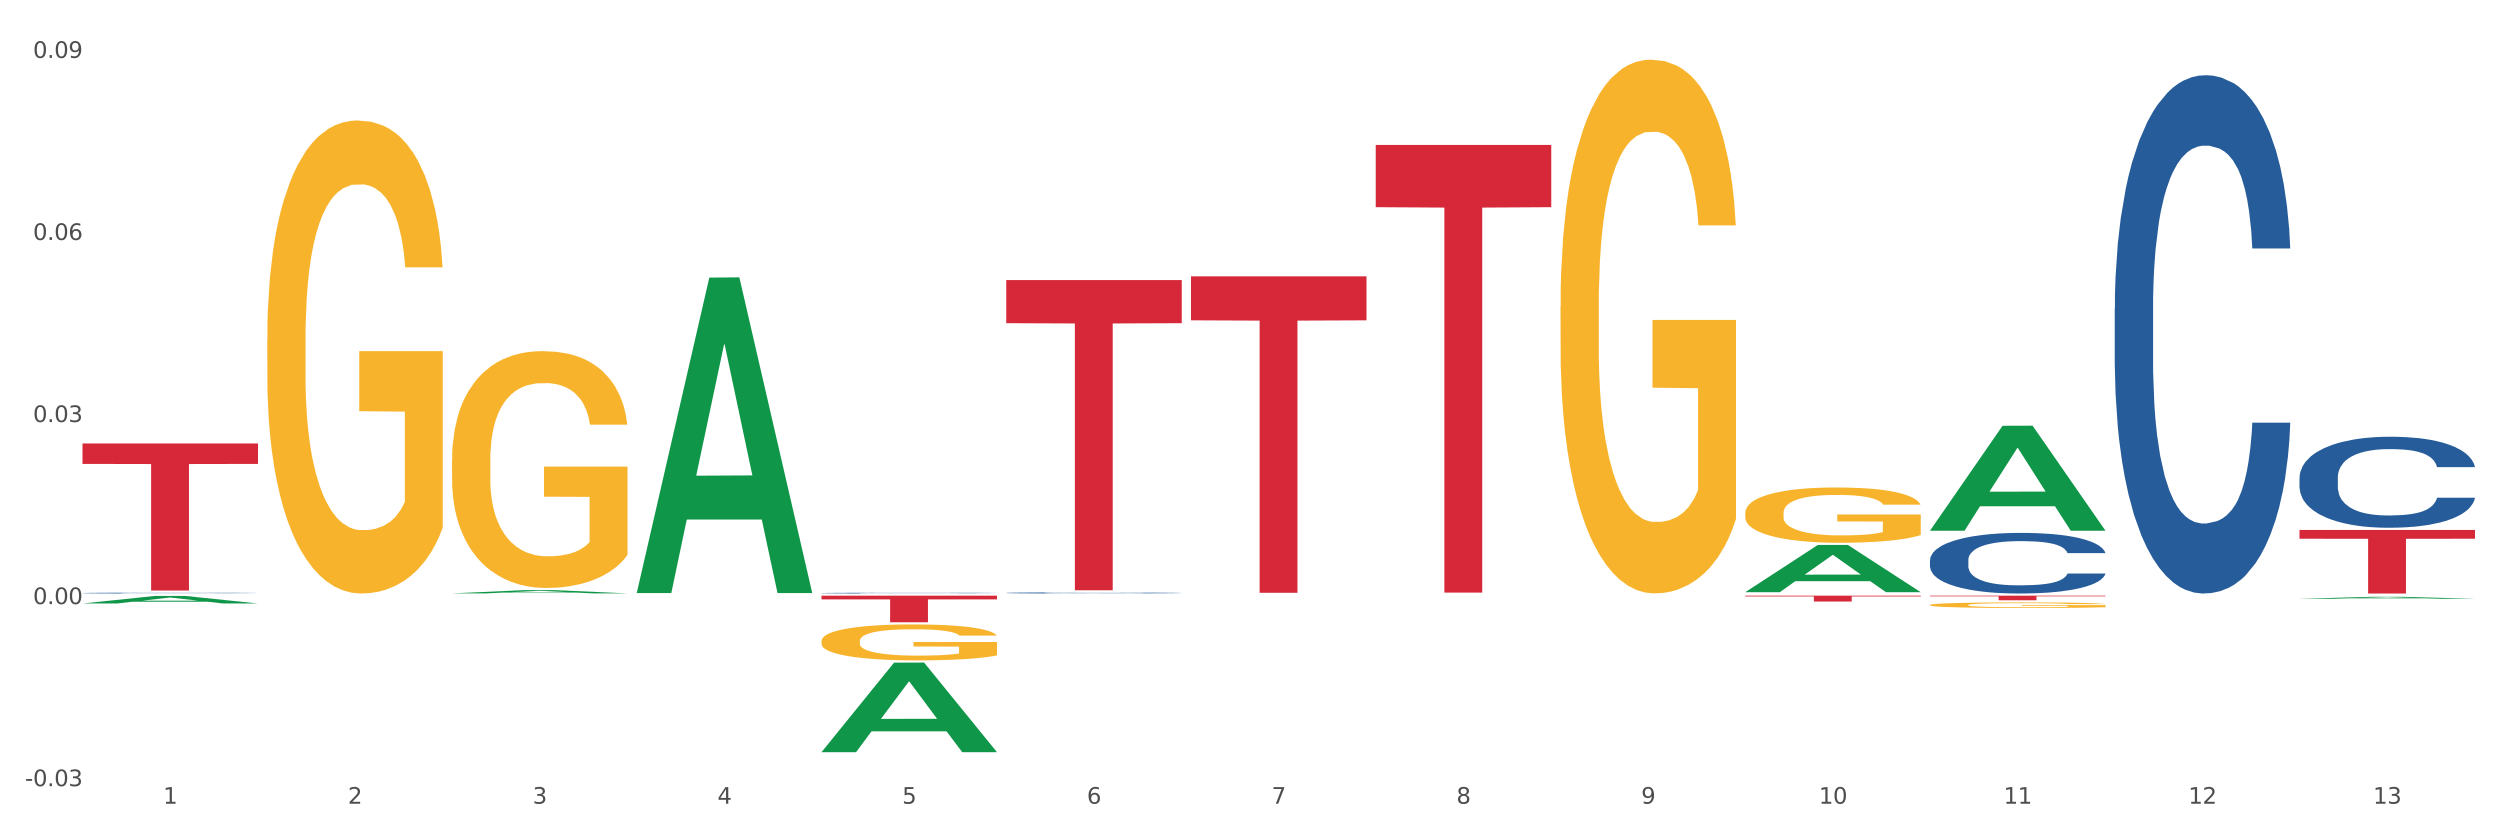
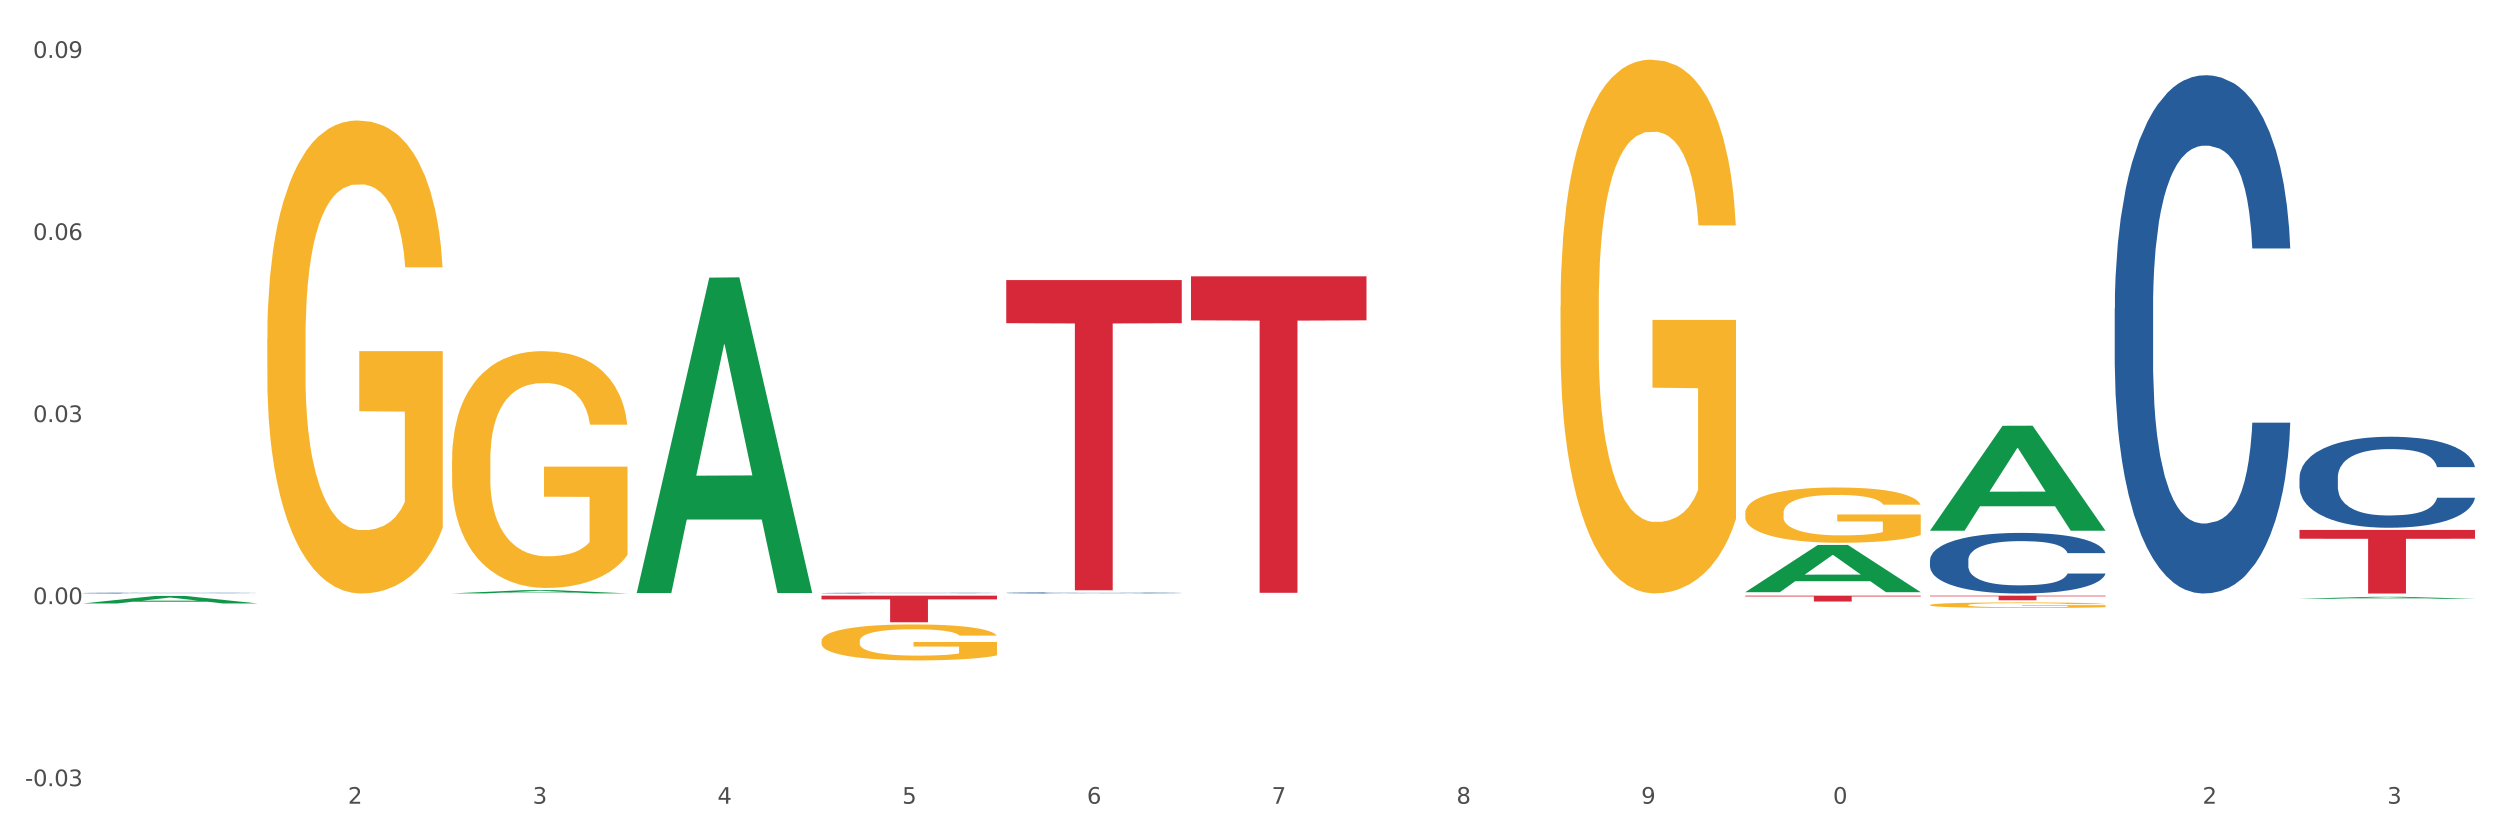
<svg xmlns="http://www.w3.org/2000/svg" xmlns:xlink="http://www.w3.org/1999/xlink" width="1080pt" height="360pt" viewBox="0 0 1080 360" version="1.1">
  <rect x="0" y="0" width="1080" height="360" fill="#333333" stroke="none" />
  <defs>
    <style type="text/css">*{stroke-linejoin: round; stroke-linecap: butt}</style>
  </defs>
  <g id="figure_1">
    <g id="patch_1">
      <path d="M 0 360  L 1080 360  L 1080 0  L 0 0  z " style="fill: #ffffff; stroke: #ffffff; stroke-linejoin: miter" />
    </g>
    <g id="axes_1">
      <g id="matplotlib.axis_1">
        <g id="xtick_1">
          <g id="text_1">
            <g style="fill: #4d4d4d" transform="translate(70.495 347.204) scale(0.096 -0.096)">
              <defs>
-                 <path id="DejaVuSans-31" d="M 794 531  L 1825 531  L 1825 4091  L 703 3866  L 703 4441  L 1819 4666  L 2450 4666  L 2450 531  L 3481 531  L 3481 0  L 794 0  L 794 531  z " transform="scale(0.016)" />
-               </defs>
+                 </defs>
              <use xlink:href="#DejaVuSans-31" />
            </g>
          </g>
        </g>
        <g id="xtick_2">
          <g id="text_2">
            <g style="fill: #4d4d4d" transform="translate(150.307 347.204) scale(0.096 -0.096)">
              <defs>
                <path id="DejaVuSans-32" d="M 1228 531  L 3431 531  L 3431 0  L 469 0  L 469 531  Q 828 903 1448 1529  Q 2069 2156 2228 2338  Q 2531 2678 2651 2914  Q 2772 3150 2772 3378  Q 2772 3750 2511 3984  Q 2250 4219 1831 4219  Q 1534 4219 1204 4116  Q 875 4013 500 3803  L 500 4441  Q 881 4594 1212 4672  Q 1544 4750 1819 4750  Q 2544 4750 2975 4387  Q 3406 4025 3406 3419  Q 3406 3131 3298 2873  Q 3191 2616 2906 2266  Q 2828 2175 2409 1742  Q 1991 1309 1228 531  z " transform="scale(0.016)" />
              </defs>
              <use xlink:href="#DejaVuSans-32" />
            </g>
          </g>
        </g>
        <g id="xtick_3">
          <g id="text_3">
            <g style="fill: #4d4d4d" transform="translate(230.118 347.204) scale(0.096 -0.096)">
              <defs>
-                 <path id="DejaVuSans-33" d="M 2597 2516  Q 3050 2419 3304 2112  Q 3559 1806 3559 1356  Q 3559 666 3084 287  Q 2609 -91 1734 -91  Q 1441 -91 1130 -33  Q 819 25 488 141  L 488 750  Q 750 597 1062 519  Q 1375 441 1716 441  Q 2309 441 2620 675  Q 2931 909 2931 1356  Q 2931 1769 2642 2001  Q 2353 2234 1838 2234  L 1294 2234  L 1294 2753  L 1863 2753  Q 2328 2753 2575 2939  Q 2822 3125 2822 3475  Q 2822 3834 2567 4026  Q 2313 4219 1838 4219  Q 1578 4219 1281 4162  Q 984 4106 628 3988  L 628 4550  Q 988 4650 1302 4700  Q 1616 4750 1894 4750  Q 2613 4750 3031 4423  Q 3450 4097 3450 3541  Q 3450 3153 3228 2886  Q 3006 2619 2597 2516  z " transform="scale(0.016)" />
+                 <path id="DejaVuSans-33" d="M 2597 2516  Q 3050 2419 3304 2112  Q 3559 1806 3559 1356  Q 3559 666 3084 287  Q 2609 -91 1734 -91  Q 1441 -91 1130 -33  Q 819 25 488 141  L 488 750  Q 750 597 1062 519  Q 1375 441 1716 441  Q 2309 441 2620 675  Q 2931 909 2931 1356  Q 2931 1769 2642 2001  Q 2353 2234 1838 2234  L 1294 2234  L 1294 2753  L 1863 2753  Q 2328 2753 2575 2939  Q 2822 3125 2822 3475  Q 2822 3834 2567 4026  Q 2313 4219 1838 4219  Q 1578 4219 1281 4162  Q 984 4106 628 3988  L 628 4550  Q 988 4650 1302 4700  Q 1616 4750 1894 4750  Q 2613 4750 3031 4423  Q 3450 4097 3450 3541  Q 3006 2619 2597 2516  z " transform="scale(0.016)" />
              </defs>
              <use xlink:href="#DejaVuSans-33" />
            </g>
          </g>
        </g>
        <g id="xtick_4">
          <g id="text_4">
            <g style="fill: #4d4d4d" transform="translate(309.93 347.204) scale(0.096 -0.096)">
              <defs>
                <path id="DejaVuSans-34" d="M 2419 4116  L 825 1625  L 2419 1625  L 2419 4116  z M 2253 4666  L 3047 4666  L 3047 1625  L 3713 1625  L 3713 1100  L 3047 1100  L 3047 0  L 2419 0  L 2419 1100  L 313 1100  L 313 1709  L 2253 4666  z " transform="scale(0.016)" />
              </defs>
              <use xlink:href="#DejaVuSans-34" />
            </g>
          </g>
        </g>
        <g id="xtick_5">
          <g id="text_5">
            <g style="fill: #4d4d4d" transform="translate(389.742 347.204) scale(0.096 -0.096)">
              <defs>
                <path id="DejaVuSans-35" d="M 691 4666  L 3169 4666  L 3169 4134  L 1269 4134  L 1269 2991  Q 1406 3038 1543 3061  Q 1681 3084 1819 3084  Q 2600 3084 3056 2656  Q 3513 2228 3513 1497  Q 3513 744 3044 326  Q 2575 -91 1722 -91  Q 1428 -91 1123 -41  Q 819 9 494 109  L 494 744  Q 775 591 1075 516  Q 1375 441 1709 441  Q 2250 441 2565 725  Q 2881 1009 2881 1497  Q 2881 1984 2565 2268  Q 2250 2553 1709 2553  Q 1456 2553 1204 2497  Q 953 2441 691 2322  L 691 4666  z " transform="scale(0.016)" />
              </defs>
              <use xlink:href="#DejaVuSans-35" />
            </g>
          </g>
        </g>
        <g id="xtick_6">
          <g id="text_6">
            <g style="fill: #4d4d4d" transform="translate(469.554 347.204) scale(0.096 -0.096)">
              <defs>
                <path id="DejaVuSans-36" d="M 2113 2584  Q 1688 2584 1439 2293  Q 1191 2003 1191 1497  Q 1191 994 1439 701  Q 1688 409 2113 409  Q 2538 409 2786 701  Q 3034 994 3034 1497  Q 3034 2003 2786 2293  Q 2538 2584 2113 2584  z M 3366 4563  L 3366 3988  Q 3128 4100 2886 4159  Q 2644 4219 2406 4219  Q 1781 4219 1451 3797  Q 1122 3375 1075 2522  Q 1259 2794 1537 2939  Q 1816 3084 2150 3084  Q 2853 3084 3261 2657  Q 3669 2231 3669 1497  Q 3669 778 3244 343  Q 2819 -91 2113 -91  Q 1303 -91 875 529  Q 447 1150 447 2328  Q 447 3434 972 4092  Q 1497 4750 2381 4750  Q 2619 4750 2861 4703  Q 3103 4656 3366 4563  z " transform="scale(0.016)" />
              </defs>
              <use xlink:href="#DejaVuSans-36" />
            </g>
          </g>
        </g>
        <g id="xtick_7">
          <g id="text_7">
            <g style="fill: #4d4d4d" transform="translate(549.365 347.204) scale(0.096 -0.096)">
              <defs>
                <path id="DejaVuSans-37" d="M 525 4666  L 3525 4666  L 3525 4397  L 1831 0  L 1172 0  L 2766 4134  L 525 4134  L 525 4666  z " transform="scale(0.016)" />
              </defs>
              <use xlink:href="#DejaVuSans-37" />
            </g>
          </g>
        </g>
        <g id="xtick_8">
          <g id="text_8">
            <g style="fill: #4d4d4d" transform="translate(629.177 347.204) scale(0.096 -0.096)">
              <defs>
                <path id="DejaVuSans-38" d="M 2034 2216  Q 1584 2216 1326 1975  Q 1069 1734 1069 1313  Q 1069 891 1326 650  Q 1584 409 2034 409  Q 2484 409 2743 651  Q 3003 894 3003 1313  Q 3003 1734 2745 1975  Q 2488 2216 2034 2216  z M 1403 2484  Q 997 2584 770 2862  Q 544 3141 544 3541  Q 544 4100 942 4425  Q 1341 4750 2034 4750  Q 2731 4750 3128 4425  Q 3525 4100 3525 3541  Q 3525 3141 3298 2862  Q 3072 2584 2669 2484  Q 3125 2378 3379 2068  Q 3634 1759 3634 1313  Q 3634 634 3220 271  Q 2806 -91 2034 -91  Q 1263 -91 848 271  Q 434 634 434 1313  Q 434 1759 690 2068  Q 947 2378 1403 2484  z M 1172 3481  Q 1172 3119 1398 2916  Q 1625 2713 2034 2713  Q 2441 2713 2670 2916  Q 2900 3119 2900 3481  Q 2900 3844 2670 4047  Q 2441 4250 2034 4250  Q 1625 4250 1398 4047  Q 1172 3844 1172 3481  z " transform="scale(0.016)" />
              </defs>
              <use xlink:href="#DejaVuSans-38" />
            </g>
          </g>
        </g>
        <g id="xtick_9">
          <g id="text_9">
            <g style="fill: #4d4d4d" transform="translate(708.989 347.204) scale(0.096 -0.096)">
              <defs>
                <path id="DejaVuSans-39" d="M 703 97  L 703 672  Q 941 559 1184 500  Q 1428 441 1663 441  Q 2288 441 2617 861  Q 2947 1281 2994 2138  Q 2813 1869 2534 1725  Q 2256 1581 1919 1581  Q 1219 1581 811 2004  Q 403 2428 403 3163  Q 403 3881 828 4315  Q 1253 4750 1959 4750  Q 2769 4750 3195 4129  Q 3622 3509 3622 2328  Q 3622 1225 3098 567  Q 2575 -91 1691 -91  Q 1453 -91 1209 -44  Q 966 3 703 97  z M 1959 2075  Q 2384 2075 2632 2365  Q 2881 2656 2881 3163  Q 2881 3666 2632 3958  Q 2384 4250 1959 4250  Q 1534 4250 1286 3958  Q 1038 3666 1038 3163  Q 1038 2656 1286 2365  Q 1534 2075 1959 2075  z " transform="scale(0.016)" />
              </defs>
              <use xlink:href="#DejaVuSans-39" />
            </g>
          </g>
        </g>
        <g id="xtick_10">
          <g id="text_10">
            <g style="fill: #4d4d4d" transform="translate(785.746 347.204) scale(0.096 -0.096)">
              <defs>
                <path id="DejaVuSans-30" d="M 2034 4250  Q 1547 4250 1301 3770  Q 1056 3291 1056 2328  Q 1056 1369 1301 889  Q 1547 409 2034 409  Q 2525 409 2770 889  Q 3016 1369 3016 2328  Q 3016 3291 2770 3770  Q 2525 4250 2034 4250  z M 2034 4750  Q 2819 4750 3233 4129  Q 3647 3509 3647 2328  Q 3647 1150 3233 529  Q 2819 -91 2034 -91  Q 1250 -91 836 529  Q 422 1150 422 2328  Q 422 3509 836 4129  Q 1250 4750 2034 4750  z " transform="scale(0.016)" />
              </defs>
              <use xlink:href="#DejaVuSans-31" />
              <use xlink:href="#DejaVuSans-30" transform="translate(63.623 0)" />
            </g>
          </g>
        </g>
        <g id="xtick_11">
          <g id="text_11">
            <g style="fill: #4d4d4d" transform="translate(865.558 347.204) scale(0.096 -0.096)">
              <use xlink:href="#DejaVuSans-31" />
              <use xlink:href="#DejaVuSans-31" transform="translate(63.623 0)" />
            </g>
          </g>
        </g>
        <g id="xtick_12">
          <g id="text_12">
            <g style="fill: #4d4d4d" transform="translate(945.37 347.204) scale(0.096 -0.096)">
              <use xlink:href="#DejaVuSans-31" />
              <use xlink:href="#DejaVuSans-32" transform="translate(63.623 0)" />
            </g>
          </g>
        </g>
        <g id="xtick_13">
          <g id="text_13">
            <g style="fill: #4d4d4d" transform="translate(1025.181 347.204) scale(0.096 -0.096)">
              <use xlink:href="#DejaVuSans-31" />
              <use xlink:href="#DejaVuSans-33" transform="translate(63.623 0)" />
            </g>
          </g>
        </g>
        <g id="xtick_14" />
        <g id="xtick_15" />
        <g id="xtick_16" />
        <g id="xtick_17" />
        <g id="xtick_18" />
        <g id="xtick_19" />
        <g id="xtick_20" />
        <g id="xtick_21" />
        <g id="xtick_22" />
        <g id="xtick_23" />
        <g id="xtick_24" />
        <g id="xtick_25" />
      </g>
      <g id="matplotlib.axis_2">
        <g id="ytick_1">
          <g id="text_14">
            <g style="fill: #4d4d4d" transform="translate(10.8 339.627) scale(0.096 -0.096)">
              <defs>
                <path id="DejaVuSans-2d" d="M 313 2009  L 1997 2009  L 1997 1497  L 313 1497  L 313 2009  z " transform="scale(0.016)" />
                <path id="DejaVuSans-2e" d="M 684 794  L 1344 794  L 1344 0  L 684 0  L 684 794  z " transform="scale(0.016)" />
              </defs>
              <use xlink:href="#DejaVuSans-2d" />
              <use xlink:href="#DejaVuSans-30" transform="translate(36.084 0)" />
              <use xlink:href="#DejaVuSans-2e" transform="translate(99.707 0)" />
              <use xlink:href="#DejaVuSans-30" transform="translate(131.494 0)" />
              <use xlink:href="#DejaVuSans-33" transform="translate(195.117 0)" />
            </g>
          </g>
        </g>
        <g id="ytick_2">
          <g id="text_15">
            <g style="fill: #4d4d4d" transform="translate(14.264 260.974) scale(0.096 -0.096)">
              <use xlink:href="#DejaVuSans-30" />
              <use xlink:href="#DejaVuSans-2e" transform="translate(63.623 0)" />
              <use xlink:href="#DejaVuSans-30" transform="translate(95.41 0)" />
              <use xlink:href="#DejaVuSans-30" transform="translate(159.033 0)" />
            </g>
          </g>
        </g>
        <g id="ytick_3">
          <g id="text_16">
            <g style="fill: #4d4d4d" transform="translate(14.264 182.322) scale(0.096 -0.096)">
              <use xlink:href="#DejaVuSans-30" />
              <use xlink:href="#DejaVuSans-2e" transform="translate(63.623 0)" />
              <use xlink:href="#DejaVuSans-30" transform="translate(95.41 0)" />
              <use xlink:href="#DejaVuSans-33" transform="translate(159.033 0)" />
            </g>
          </g>
        </g>
        <g id="ytick_4">
          <g id="text_17">
            <g style="fill: #4d4d4d" transform="translate(14.264 103.67) scale(0.096 -0.096)">
              <use xlink:href="#DejaVuSans-30" />
              <use xlink:href="#DejaVuSans-2e" transform="translate(63.623 0)" />
              <use xlink:href="#DejaVuSans-30" transform="translate(95.41 0)" />
              <use xlink:href="#DejaVuSans-36" transform="translate(159.033 0)" />
            </g>
          </g>
        </g>
        <g id="ytick_5">
          <g id="text_18">
            <g style="fill: #4d4d4d" transform="translate(14.264 25.018) scale(0.096 -0.096)">
              <use xlink:href="#DejaVuSans-30" />
              <use xlink:href="#DejaVuSans-2e" transform="translate(63.623 0)" />
              <use xlink:href="#DejaVuSans-30" transform="translate(95.41 0)" />
              <use xlink:href="#DejaVuSans-39" transform="translate(159.033 0)" />
            </g>
          </g>
        </g>
        <g id="ytick_6" />
        <g id="ytick_7" />
        <g id="ytick_8" />
        <g id="ytick_9" />
      </g>
      <g id="PolyCollection_1">
        <path d="M 35.639 260.705  L 35.717 260.702  L 66.983 257.439  L 79.959 257.436  L 111.46 260.711  L 96.452 260.711  L 89.651 259.948  L 57.369 259.948  L 57.134 259.961  L 50.568 260.711  L 35.639 260.711  L 35.639 260.705  L 61.433 259.493  L 85.587 259.49  L 73.627 258.134  L 73.471 258.128  L 73.315 258.137  L 61.355 259.49  L 61.433 259.493  L 35.639 260.705  z " clip-path="url(#p8dfc200da7)" style="fill: #109648" />
        <path d="M 354.885 256.213  L 354.975 256.213  L 354.975 256.204  L 355.244 256.192  L 356.23 256.17  L 357.484 256.154  L 359.635 256.134  L 360.8 256.126  L 362.324 256.117  L 365.461 256.103  L 369.046 256.09  L 371.555 256.083  L 373.437 256.079  L 377.65 256.071  L 380.069 256.068  L 382.579 256.065  L 384.73 256.063  L 388.315 256.061  L 391.183 256.06  L 394.499 256.059  L 397.277 256.06  L 400.952 256.061  L 406.329 256.065  L 408.39 256.067  L 411.169 256.071  L 414.037 256.076  L 416.367 256.081  L 419.055 256.088  L 421.834 256.097  L 424.522 256.109  L 426.405 256.12  L 427.928 256.132  L 429.272 256.146  L 430.258 256.161  L 430.706 256.174  L 414.305 256.174  L 413.857 256.162  L 412.961 256.15  L 412.065 256.141  L 411.079 256.134  L 409.555 256.127  L 408.211 256.122  L 405.97 256.116  L 403.909 256.112  L 402.206 256.11  L 400.145 256.108  L 395.753 256.106  L 392.617 256.106  L 390.645 256.107  L 388.225 256.108  L 386.164 256.11  L 383.744 256.114  L 381.862 256.118  L 379.98 256.123  L 378.904 256.127  L 377.291 256.134  L 376.216 256.14  L 374.782 256.149  L 373.975 256.156  L 372.541 256.174  L 371.914 256.187  L 371.645 256.196  L 371.466 256.206  L 371.466 256.255  L 372.003 256.277  L 372.451 256.286  L 373.168 256.296  L 374.513 256.31  L 376.484 256.324  L 378.546 256.333  L 380.249 256.339  L 381.862 256.344  L 383.475 256.347  L 385.447 256.35  L 387.06 256.352  L 389.48 256.354  L 392.348 256.355  L 394.588 256.355  L 399.159 256.353  L 401.22 256.352  L 403.192 256.349  L 405.343 256.346  L 407.046 256.342  L 408.032 256.339  L 409.645 256.334  L 410.9 256.327  L 411.975 256.32  L 412.692 256.314  L 413.499 256.305  L 414.126 256.294  L 414.305 256.288  L 430.706 256.288  L 430.348 256.3  L 429.721 256.31  L 428.466 256.325  L 427.48 256.334  L 425.956 256.344  L 424.343 256.353  L 422.103 256.362  L 420.041 256.369  L 417.89 256.376  L 415.56 256.381  L 411.348 256.389  L 409.824 256.391  L 406.598 256.395  L 404.088 256.397  L 400.414 256.399  L 396.65 256.401  L 392.706 256.401  L 389.211 256.4  L 385.357 256.398  L 382.937 256.397  L 380.249 256.394  L 377.112 256.389  L 374.154 256.384  L 371.376 256.378  L 368.777 256.371  L 366.357 256.363  L 363.22 256.349  L 360.89 256.336  L 359.187 256.324  L 358.022 256.314  L 356.857 256.301  L 356.23 256.291  L 355.244 256.27  L 354.885 256.249  L 354.885 256.213  z " clip-path="url(#p8dfc200da7)" style="fill: #255c99" />
        <path d="M 434.697 256.133  L 434.787 256.133  L 434.787 256.12  L 435.055 256.104  L 436.041 256.072  L 437.296 256.049  L 439.447 256.021  L 440.612 256.01  L 442.136 255.997  L 445.273 255.976  L 448.857 255.958  L 451.367 255.949  L 453.249 255.942  L 457.461 255.931  L 459.881 255.926  L 462.391 255.922  L 464.541 255.92  L 468.126 255.917  L 470.994 255.915  L 474.31 255.915  L 477.089 255.915  L 480.763 255.917  L 486.141 255.922  L 488.202 255.926  L 490.98 255.931  L 493.848 255.938  L 496.178 255.945  L 498.867 255.955  L 501.645 255.969  L 504.334 255.986  L 506.216 256.001  L 507.74 256.017  L 509.084 256.037  L 510.07 256.059  L 510.518 256.077  L 494.117 256.077  L 493.669 256.061  L 492.773 256.043  L 491.877 256.031  L 490.891 256.021  L 489.367 256.01  L 488.023 256.003  L 485.782 255.995  L 483.721 255.989  L 482.018 255.986  L 479.957 255.984  L 475.565 255.981  L 472.428 255.981  L 470.457 255.982  L 468.037 255.984  L 465.975 255.987  L 463.556 255.993  L 461.674 255.998  L 459.791 256.006  L 458.716 256.011  L 457.103 256.021  L 456.027 256.029  L 454.593 256.043  L 453.787 256.053  L 452.353 256.078  L 451.725 256.096  L 451.457 256.109  L 451.277 256.124  L 451.277 256.193  L 451.815 256.224  L 452.263 256.237  L 452.98 256.252  L 454.324 256.272  L 456.296 256.291  L 458.357 256.305  L 460.06 256.313  L 461.674 256.319  L 463.287 256.324  L 465.258 256.329  L 466.872 256.331  L 469.291 256.334  L 472.159 256.335  L 474.4 256.335  L 478.971 256.333  L 481.032 256.331  L 483.004 256.328  L 485.155 256.323  L 486.858 256.317  L 487.843 256.313  L 489.457 256.305  L 490.711 256.296  L 491.787 256.286  L 492.504 256.277  L 493.31 256.264  L 493.938 256.249  L 494.117 256.241  L 510.518 256.241  L 510.16 256.257  L 509.532 256.272  L 508.278 256.293  L 507.292 256.305  L 505.768 256.32  L 504.155 256.332  L 501.914 256.346  L 499.853 256.356  L 497.702 256.365  L 495.372 256.373  L 491.16 256.384  L 489.636 256.387  L 486.41 256.392  L 483.9 256.396  L 480.226 256.399  L 476.461 256.4  L 472.518 256.401  L 469.023 256.4  L 465.169 256.397  L 462.749 256.395  L 460.06 256.391  L 456.924 256.384  L 453.966 256.377  L 451.188 256.368  L 448.589 256.358  L 446.169 256.346  L 443.032 256.327  L 440.702 256.309  L 438.999 256.291  L 437.834 256.277  L 436.669 256.258  L 436.041 256.245  L 435.055 256.214  L 434.697 256.185  L 434.697 256.133  z " clip-path="url(#p8dfc200da7)" style="fill: #255c99" />
        <path d="M 833.755 241.979  L 833.845 241.955  L 833.845 241.285  L 834.114 240.376  L 835.1 238.702  L 836.355 237.434  L 838.506 235.951  L 839.671 235.33  L 841.194 234.636  L 844.331 233.512  L 847.916 232.555  L 850.425 232.029  L 852.307 231.694  L 856.52 231.096  L 858.94 230.833  L 861.449 230.618  L 863.6 230.474  L 867.185 230.307  L 870.053 230.235  L 873.369 230.211  L 876.147 230.235  L 879.822 230.331  L 885.199 230.618  L 887.26 230.785  L 890.039 231.072  L 892.907 231.455  L 895.237 231.838  L 897.926 232.388  L 900.704 233.105  L 903.393 234.014  L 905.275 234.851  L 906.798 235.736  L 908.143 236.812  L 909.128 237.984  L 909.577 238.965  L 893.176 238.965  L 892.727 238.08  L 891.831 237.123  L 890.935 236.478  L 889.949 235.951  L 888.426 235.353  L 887.081 234.971  L 884.841 234.516  L 882.779 234.229  L 881.076 234.062  L 879.015 233.918  L 874.624 233.775  L 871.487 233.775  L 869.515 233.823  L 867.095 233.942  L 865.034 234.11  L 862.614 234.397  L 860.732 234.708  L 858.85 235.114  L 857.774 235.401  L 856.161 235.928  L 855.086 236.358  L 853.652 237.099  L 852.845 237.626  L 851.411 238.989  L 850.784 239.993  L 850.515 240.687  L 850.336 241.452  L 850.336 245.184  L 850.873 246.858  L 851.322 247.575  L 852.039 248.389  L 853.383 249.441  L 855.355 250.469  L 857.416 251.211  L 859.119 251.665  L 860.732 252  L 862.345 252.263  L 864.317 252.502  L 865.93 252.646  L 868.35 252.789  L 871.218 252.861  L 873.459 252.861  L 878.029 252.742  L 880.091 252.622  L 882.062 252.455  L 884.213 252.191  L 885.916 251.904  L 886.902 251.689  L 888.515 251.235  L 889.77 250.756  L 890.845 250.206  L 891.562 249.728  L 892.369 249.01  L 892.996 248.197  L 893.176 247.767  L 909.577 247.767  L 909.218 248.628  L 908.591 249.465  L 907.336 250.589  L 906.35 251.235  L 904.827 252.024  L 903.213 252.694  L 900.973 253.435  L 898.911 253.985  L 896.761 254.464  L 894.43 254.894  L 890.218 255.492  L 888.694 255.659  L 885.468 255.946  L 882.959 256.114  L 879.284 256.281  L 875.52 256.377  L 871.576 256.401  L 868.081 256.353  L 864.227 256.21  L 861.808 256.066  L 859.119 255.851  L 855.982 255.516  L 853.024 255.109  L 850.246 254.631  L 847.647 254.081  L 845.227 253.459  L 842.09 252.431  L 839.76 251.426  L 838.057 250.493  L 836.892 249.704  L 835.727 248.699  L 835.1 248.006  L 834.114 246.332  L 833.755 244.777  L 833.755 241.979  z " clip-path="url(#p8dfc200da7)" style="fill: #255c99" />
        <path d="M 913.567 133.095  L 913.657 132.89  L 913.657 127.165  L 913.926 119.394  L 914.912 105.08  L 916.166 94.242  L 918.317 81.564  L 919.482 76.247  L 921.006 70.317  L 924.143 60.706  L 927.728 52.527  L 930.237 48.028  L 932.119 45.165  L 936.331 40.053  L 938.751 37.803  L 941.261 35.963  L 943.412 34.736  L 946.997 33.305  L 949.865 32.691  L 953.181 32.487  L 955.959 32.691  L 959.633 33.509  L 965.011 35.963  L 967.072 37.394  L 969.85 39.848  L 972.718 43.12  L 975.049 46.392  L 977.737 51.095  L 980.516 57.23  L 983.204 65  L 985.086 72.157  L 986.61 79.723  L 987.954 88.925  L 988.94 98.945  L 989.388 107.329  L 972.987 107.329  L 972.539 99.763  L 971.643 91.584  L 970.747 86.063  L 969.761 81.564  L 968.237 76.452  L 966.893 73.18  L 964.652 69.295  L 962.591 66.841  L 960.888 65.409  L 958.827 64.182  L 954.435 62.955  L 951.298 62.955  L 949.327 63.364  L 946.907 64.387  L 944.846 65.818  L 942.426 68.272  L 940.544 70.93  L 938.662 74.407  L 937.586 76.861  L 935.973 81.359  L 934.897 85.04  L 933.464 91.379  L 932.657 95.878  L 931.223 107.534  L 930.596 116.122  L 930.327 122.052  L 930.147 128.596  L 930.147 160.496  L 930.685 174.81  L 931.133 180.945  L 931.85 187.898  L 933.195 196.895  L 935.166 205.688  L 937.228 212.027  L 938.931 215.912  L 940.544 218.775  L 942.157 221.025  L 944.129 223.069  L 945.742 224.296  L 948.162 225.523  L 951.03 226.137  L 953.27 226.137  L 957.841 225.114  L 959.902 224.092  L 961.874 222.66  L 964.025 220.411  L 965.728 217.957  L 966.714 216.117  L 968.327 212.232  L 969.582 208.142  L 970.657 203.439  L 971.374 199.349  L 972.181 193.214  L 972.808 186.262  L 972.987 182.581  L 989.388 182.581  L 989.03 189.942  L 988.402 197.099  L 987.148 206.71  L 986.162 212.232  L 984.638 218.98  L 983.025 224.705  L 980.784 231.044  L 978.723 235.748  L 976.572 239.837  L 974.242 243.518  L 970.03 248.63  L 968.506 250.062  L 965.28 252.516  L 962.77 253.947  L 959.096 255.378  L 955.332 256.196  L 951.388 256.401  L 947.893 255.992  L 944.039 254.765  L 941.619 253.538  L 938.931 251.698  L 935.794 248.835  L 932.836 245.359  L 930.058 241.269  L 927.459 236.566  L 925.039 231.249  L 921.902 222.456  L 919.572 213.867  L 917.869 205.892  L 916.704 199.144  L 915.539 190.556  L 914.912 184.626  L 913.926 170.312  L 913.567 157.02  L 913.567 133.095  z " clip-path="url(#p8dfc200da7)" style="fill: #255c99" />
        <path d="M 993.379 206.338  L 993.469 206.302  L 993.469 205.296  L 993.737 203.932  L 994.723 201.418  L 995.978 199.515  L 998.129 197.288  L 999.294 196.354  L 1000.818 195.313  L 1003.954 193.625  L 1007.539 192.189  L 1010.049 191.399  L 1011.931 190.896  L 1016.143 189.998  L 1018.563 189.603  L 1021.072 189.28  L 1023.223 189.064  L 1026.808 188.813  L 1029.676 188.705  L 1032.992 188.669  L 1035.771 188.705  L 1039.445 188.849  L 1044.823 189.28  L 1046.884 189.531  L 1049.662 189.962  L 1052.53 190.537  L 1054.86 191.111  L 1057.549 191.937  L 1060.327 193.015  L 1063.016 194.379  L 1064.898 195.636  L 1066.422 196.965  L 1067.766 198.581  L 1068.752 200.34  L 1069.2 201.813  L 1052.799 201.813  L 1052.351 200.484  L 1051.455 199.048  L 1050.558 198.078  L 1049.573 197.288  L 1048.049 196.39  L 1046.705 195.816  L 1044.464 195.133  L 1042.403 194.702  L 1040.7 194.451  L 1038.639 194.236  L 1034.247 194.02  L 1031.11 194.02  L 1029.138 194.092  L 1026.719 194.271  L 1024.657 194.523  L 1022.238 194.954  L 1020.355 195.421  L 1018.473 196.031  L 1017.398 196.462  L 1015.785 197.252  L 1014.709 197.899  L 1013.275 199.012  L 1012.469 199.802  L 1011.035 201.849  L 1010.407 203.357  L 1010.138 204.398  L 1009.959 205.548  L 1009.959 211.15  L 1010.497 213.664  L 1010.945 214.741  L 1011.662 215.962  L 1013.006 217.542  L 1014.978 219.086  L 1017.039 220.199  L 1018.742 220.882  L 1020.355 221.384  L 1021.969 221.779  L 1023.94 222.139  L 1025.554 222.354  L 1027.973 222.57  L 1030.841 222.677  L 1033.082 222.677  L 1037.653 222.498  L 1039.714 222.318  L 1041.686 222.067  L 1043.837 221.672  L 1045.54 221.241  L 1046.525 220.918  L 1048.139 220.235  L 1049.393 219.517  L 1050.469 218.691  L 1051.186 217.973  L 1051.992 216.896  L 1052.62 215.675  L 1052.799 215.028  L 1069.2 215.028  L 1068.842 216.321  L 1068.214 217.578  L 1066.959 219.266  L 1065.974 220.235  L 1064.45 221.42  L 1062.837 222.426  L 1060.596 223.539  L 1058.535 224.365  L 1056.384 225.083  L 1054.054 225.73  L 1049.841 226.627  L 1048.318 226.879  L 1045.091 227.31  L 1042.582 227.561  L 1038.907 227.813  L 1035.143 227.956  L 1031.2 227.992  L 1027.705 227.92  L 1023.851 227.705  L 1021.431 227.489  L 1018.742 227.166  L 1015.605 226.663  L 1012.648 226.053  L 1009.87 225.335  L 1007.27 224.509  L 1004.851 223.575  L 1001.714 222.031  L 999.384 220.523  L 997.681 219.122  L 996.516 217.937  L 995.351 216.429  L 994.723 215.387  L 993.737 212.873  L 993.379 210.539  L 993.379 206.338  z " clip-path="url(#p8dfc200da7)" style="fill: #255c99" />
        <path d="M 434.697 120.991  L 510.518 120.991  L 510.518 139.613  L 480.693 139.739  L 480.693 254.989  L 464.343 254.989  L 464.343 139.739  L 434.697 139.613  L 434.697 121.117  L 434.697 120.991  z " clip-path="url(#p8dfc200da7)" style="fill: #d62839" />
        <path d="M 514.509 119.383  L 590.33 119.383  L 590.33 138.379  L 560.504 138.508  L 560.504 256.079  L 544.154 256.079  L 544.154 138.508  L 514.509 138.379  L 514.509 119.511  L 514.509 119.383  z " clip-path="url(#p8dfc200da7)" style="fill: #d62839" />
-         <path d="M 594.32 62.625  L 670.142 62.625  L 670.142 89.498  L 640.316 89.679  L 640.316 255.997  L 623.966 255.997  L 623.966 89.679  L 594.32 89.498  L 594.32 62.807  L 594.32 62.625  z " clip-path="url(#p8dfc200da7)" style="fill: #d62839" />
        <path d="M 753.944 257.327  L 829.765 257.327  L 829.765 257.679  L 799.94 257.681  L 799.94 259.856  L 783.589 259.856  L 783.589 257.681  L 753.944 257.679  L 753.944 257.33  L 753.944 257.327  z " clip-path="url(#p8dfc200da7)" style="fill: #d62839" />
        <path d="M 833.755 257.327  L 909.577 257.327  L 909.577 257.605  L 879.751 257.607  L 879.751 259.324  L 863.401 259.324  L 863.401 257.607  L 833.755 257.605  L 833.755 257.329  L 833.755 257.327  z " clip-path="url(#p8dfc200da7)" style="fill: #d62839" />
        <path d="M 993.379 228.918  L 1069.2 228.918  L 1069.2 232.738  L 1039.375 232.763  L 1039.375 256.401  L 1023.025 256.401  L 1023.025 232.763  L 993.379 232.738  L 993.379 228.944  L 993.379 228.918  z " clip-path="url(#p8dfc200da7)" style="fill: #d62839" />
-         <path d="M 35.639 191.578  L 111.46 191.578  L 111.46 200.406  L 81.634 200.466  L 81.634 255.104  L 65.284 255.104  L 65.284 200.466  L 35.639 200.406  L 35.639 191.637  L 35.639 191.578  z " clip-path="url(#p8dfc200da7)" style="fill: #d62839" />
        <path d="M 35.639 256.197  L 35.728 256.196  L 35.728 256.187  L 35.997 256.174  L 36.983 256.15  L 38.238 256.132  L 40.389 256.111  L 41.554 256.103  L 43.077 256.093  L 46.214 256.077  L 49.799 256.063  L 52.308 256.056  L 54.19 256.051  L 58.403 256.043  L 60.823 256.039  L 63.332 256.036  L 65.483 256.034  L 69.068 256.032  L 71.936 256.031  L 75.252 256.03  L 78.03 256.031  L 81.705 256.032  L 87.082 256.036  L 89.143 256.038  L 91.922 256.042  L 94.79 256.048  L 97.12 256.053  L 99.809 256.061  L 102.587 256.071  L 105.276 256.084  L 107.158 256.096  L 108.681 256.108  L 110.026 256.124  L 111.011 256.14  L 111.46 256.154  L 95.059 256.154  L 94.61 256.142  L 93.714 256.128  L 92.818 256.119  L 91.832 256.111  L 90.309 256.103  L 88.964 256.098  L 86.724 256.091  L 84.662 256.087  L 82.959 256.085  L 80.898 256.083  L 76.507 256.081  L 73.37 256.081  L 71.398 256.081  L 68.978 256.083  L 66.917 256.085  L 64.497 256.089  L 62.615 256.094  L 60.733 256.1  L 59.657 256.104  L 58.044 256.111  L 56.969 256.117  L 55.535 256.128  L 54.728 256.135  L 53.294 256.154  L 52.667 256.169  L 52.398 256.179  L 52.219 256.189  L 52.219 256.242  L 52.757 256.266  L 53.205 256.276  L 53.922 256.288  L 55.266 256.302  L 57.238 256.317  L 59.299 256.327  L 61.002 256.334  L 62.615 256.339  L 64.228 256.342  L 66.2 256.346  L 67.813 256.348  L 70.233 256.35  L 73.101 256.351  L 75.342 256.351  L 79.912 256.349  L 81.974 256.347  L 83.945 256.345  L 86.096 256.341  L 87.799 256.337  L 88.785 256.334  L 90.398 256.328  L 91.653 256.321  L 92.728 256.313  L 93.445 256.306  L 94.252 256.296  L 94.879 256.285  L 95.059 256.279  L 111.46 256.279  L 111.101 256.291  L 110.474 256.303  L 109.219 256.319  L 108.233 256.328  L 106.71 256.339  L 105.096 256.348  L 102.856 256.359  L 100.794 256.367  L 98.644 256.373  L 96.313 256.38  L 92.101 256.388  L 90.577 256.39  L 87.351 256.394  L 84.842 256.397  L 81.167 256.399  L 77.403 256.401  L 73.459 256.401  L 69.964 256.4  L 66.11 256.398  L 63.691 256.396  L 61.002 256.393  L 57.865 256.388  L 54.907 256.383  L 52.129 256.376  L 49.53 256.368  L 47.11 256.359  L 43.973 256.345  L 41.643 256.331  L 39.94 256.317  L 38.775 256.306  L 37.61 256.292  L 36.983 256.282  L 35.997 256.258  L 35.639 256.236  L 35.639 256.197  z " clip-path="url(#p8dfc200da7)" style="fill: #255c99" />
        <path d="M 354.885 257.327  L 430.706 257.327  L 430.706 258.926  L 400.881 258.936  L 400.881 268.829  L 384.531 268.829  L 384.531 258.936  L 354.885 258.926  L 354.885 257.338  L 354.885 257.327  z " clip-path="url(#p8dfc200da7)" style="fill: #d62839" />
        <path d="M 195.262 198.965  L 195.351 198.872  L 195.351 195.508  L 195.53 192.611  L 196.426 185.603  L 197.768 179.81  L 198.753 176.726  L 199.738 174.203  L 200.901 171.68  L 202.334 169.064  L 204.93 165.233  L 206.541 163.271  L 208.51 161.215  L 212.091 158.225  L 214.687 156.543  L 217.373 155.141  L 221.759 153.459  L 224.624 152.712  L 227.667 152.151  L 231.337 151.777  L 234.112 151.684  L 240.2 151.964  L 245.392 152.805  L 247.898 153.459  L 251.121 154.581  L 252.821 155.328  L 255.597 156.823  L 258.461 158.786  L 260.43 160.467  L 263.385 163.644  L 265.622 166.821  L 267.681 170.746  L 268.756 173.456  L 269.561 175.979  L 270.277 178.875  L 270.993 183.454  L 254.88 183.454  L 254.254 180.183  L 253.269 177.1  L 251.837 174.11  L 250.584 172.241  L 248.435 169.905  L 246.466 168.41  L 244.407 167.289  L 241.9 166.354  L 239.931 165.887  L 237.156 165.513  L 231.695 165.607  L 228.025 166.354  L 225.519 167.289  L 223.907 168.13  L 222.475 169.064  L 220.864 170.372  L 218.984 172.334  L 217.641 174.11  L 216.298 176.352  L 215.224 178.595  L 214.24 181.211  L 213.434 184.015  L 212.807 186.911  L 212.27 190.462  L 211.823 196.349  L 211.823 209.15  L 212.002 212.047  L 212.449 215.878  L 212.986 218.775  L 213.881 222.232  L 214.687 224.568  L 216.209 227.932  L 217.91 230.735  L 219.253 232.51  L 220.595 234.005  L 222.923 236.061  L 225.519 237.743  L 227.757 238.771  L 230.8 239.705  L 232.859 240.079  L 234.649 240.266  L 239.036 240.266  L 242.169 239.986  L 245.66 239.331  L 248.346 238.491  L 250.584 237.463  L 253.09 235.781  L 254.701 234.192  L 254.701 214.663  L 235.008 214.57  L 235.008 201.581  L 271.083 201.581  L 271.083 239.705  L 269.561 241.668  L 267.86 243.443  L 266.07 245.031  L 263.385 246.994  L 260.162 248.862  L 257.297 250.171  L 254.254 251.292  L 250.673 252.32  L 246.018 253.254  L 243.154 253.628  L 239.573 253.908  L 235.366 254.002  L 231.695 253.815  L 228.115 253.348  L 224.355 252.507  L 220.685 251.292  L 217.91 250.077  L 215.135 248.582  L 212.181 246.62  L 209.853 244.751  L 208.063 243.069  L 206.093 240.92  L 203.945 238.117  L 202.334 235.594  L 200.901 232.978  L 199.38 229.614  L 198.305 226.717  L 197.231 223.073  L 196.605 220.363  L 195.889 216.158  L 195.351 210.271  L 195.262 198.965  z " clip-path="url(#p8dfc200da7)" style="fill: #f7b32b" />
        <path d="M 195.262 256.341  L 195.34 256.34  L 226.607 254.929  L 239.582 254.928  L 271.083 256.344  L 256.075 256.344  L 249.275 256.014  L 216.992 256.014  L 216.758 256.019  L 210.192 256.344  L 195.262 256.344  L 195.262 256.341  L 221.057 255.817  L 245.21 255.816  L 233.251 255.23  L 233.094 255.227  L 232.938 255.231  L 220.979 255.816  L 221.057 255.817  L 195.262 256.341  z " clip-path="url(#p8dfc200da7)" style="fill: #109648" />
        <path d="M 275.074 255.963  L 275.152 255.835  L 306.418 119.932  L 319.394 119.804  L 350.895 256.219  L 335.887 256.219  L 329.086 224.453  L 296.804 224.453  L 296.569 224.966  L 290.003 256.219  L 275.074 256.219  L 275.074 255.963  L 300.868 205.496  L 325.022 205.368  L 313.062 148.881  L 312.906 148.624  L 312.75 149.009  L 300.79 205.368  L 300.868 205.496  L 275.074 255.963  z " clip-path="url(#p8dfc200da7)" style="fill: #109648" />
        <path d="M 115.45 146.474  L 115.54 146.287  L 115.54 139.569  L 115.719 133.783  L 116.614 119.785  L 117.957 108.214  L 118.941 102.055  L 119.926 97.016  L 121.09 91.977  L 122.522 86.751  L 125.118 79.099  L 126.729 75.18  L 128.699 71.074  L 132.279 65.102  L 134.875 61.743  L 137.561 58.943  L 141.947 55.584  L 144.812 54.091  L 147.855 52.971  L 151.526 52.224  L 154.301 52.038  L 160.388 52.598  L 165.58 54.277  L 168.086 55.584  L 171.309 57.823  L 173.01 59.316  L 175.785 62.302  L 178.649 66.222  L 180.619 69.581  L 183.573 75.927  L 185.811 82.272  L 187.87 90.111  L 188.944 95.523  L 189.75 100.562  L 190.466 106.348  L 191.182 115.493  L 175.069 115.493  L 174.442 108.961  L 173.457 102.802  L 172.025 96.83  L 170.772 93.097  L 168.623 88.431  L 166.654 85.445  L 164.595 83.205  L 162.089 81.339  L 160.119 80.406  L 157.344 79.659  L 151.884 79.846  L 148.214 81.339  L 145.707 83.205  L 144.096 84.885  L 142.663 86.751  L 141.052 89.364  L 139.172 93.284  L 137.83 96.83  L 136.487 101.309  L 135.413 105.788  L 134.428 111.014  L 133.622 116.613  L 132.996 122.398  L 132.458 129.49  L 132.011 141.248  L 132.011 166.817  L 132.19 172.603  L 132.638 180.255  L 133.175 186.04  L 134.07 192.946  L 134.875 197.611  L 136.397 204.33  L 138.098 209.929  L 139.441 213.475  L 140.784 216.461  L 143.111 220.567  L 145.707 223.927  L 147.945 225.98  L 150.989 227.846  L 153.047 228.593  L 154.838 228.966  L 159.224 228.966  L 162.357 228.406  L 165.848 227.1  L 168.534 225.42  L 170.772 223.367  L 173.278 220.007  L 174.89 216.835  L 174.89 177.828  L 155.196 177.642  L 155.196 151.7  L 191.271 151.7  L 191.271 227.846  L 189.75 231.765  L 188.049 235.311  L 186.258 238.484  L 183.573 242.403  L 180.35 246.136  L 177.486 248.749  L 174.442 250.989  L 170.861 253.042  L 166.206 254.908  L 163.342 255.654  L 159.761 256.214  L 155.554 256.401  L 151.884 256.028  L 148.303 255.094  L 144.543 253.415  L 140.873 250.989  L 138.098 248.562  L 135.323 245.576  L 132.369 241.657  L 130.042 237.924  L 128.251 234.565  L 126.282 230.272  L 124.133 224.673  L 122.522 219.634  L 121.09 214.408  L 119.568 207.69  L 118.494 201.904  L 117.42 194.625  L 116.793 189.213  L 116.077 180.815  L 115.54 169.057  L 115.45 146.474  z " clip-path="url(#p8dfc200da7)" style="fill: #f7b32b" />
        <path d="M 833.755 261.36  L 833.845 261.358  L 833.845 261.279  L 834.024 261.211  L 834.919 261.046  L 836.262 260.91  L 837.247 260.838  L 838.231 260.779  L 839.395 260.72  L 840.827 260.658  L 843.423 260.568  L 845.035 260.522  L 847.004 260.474  L 850.585 260.404  L 853.181 260.364  L 855.866 260.331  L 860.253 260.292  L 863.117 260.274  L 866.161 260.261  L 869.831 260.252  L 872.606 260.25  L 878.693 260.257  L 883.885 260.276  L 886.392 260.292  L 889.614 260.318  L 891.315 260.336  L 894.09 260.371  L 896.955 260.417  L 898.924 260.456  L 901.878 260.531  L 904.116 260.605  L 906.175 260.698  L 907.249 260.761  L 908.055 260.82  L 908.771 260.888  L 909.487 260.996  L 893.374 260.996  L 892.747 260.919  L 891.763 260.847  L 890.33 260.777  L 889.077 260.733  L 886.929 260.678  L 884.959 260.643  L 882.9 260.616  L 880.394 260.595  L 878.425 260.584  L 875.65 260.575  L 870.189 260.577  L 866.519 260.595  L 864.012 260.616  L 862.401 260.636  L 860.969 260.658  L 859.357 260.689  L 857.478 260.735  L 856.135 260.777  L 854.792 260.829  L 853.718 260.882  L 852.733 260.943  L 851.927 261.009  L 851.301 261.077  L 850.764 261.16  L 850.316 261.299  L 850.316 261.599  L 850.495 261.667  L 850.943 261.757  L 851.48 261.825  L 852.375 261.906  L 853.181 261.961  L 854.703 262.04  L 856.403 262.106  L 857.746 262.148  L 859.089 262.183  L 861.416 262.231  L 864.012 262.27  L 866.25 262.295  L 869.294 262.317  L 871.353 262.325  L 873.143 262.33  L 877.529 262.33  L 880.663 262.323  L 884.154 262.308  L 886.839 262.288  L 889.077 262.264  L 891.584 262.224  L 893.195 262.187  L 893.195 261.729  L 873.501 261.726  L 873.501 261.422  L 909.577 261.422  L 909.577 262.317  L 908.055 262.363  L 906.354 262.404  L 904.564 262.442  L 901.878 262.488  L 898.655 262.531  L 895.791 262.562  L 892.747 262.589  L 889.167 262.613  L 884.512 262.635  L 881.647 262.643  L 878.067 262.65  L 873.859 262.652  L 870.189 262.648  L 866.608 262.637  L 862.849 262.617  L 859.178 262.589  L 856.403 262.56  L 853.628 262.525  L 850.674 262.479  L 848.347 262.435  L 846.556 262.395  L 844.587 262.345  L 842.439 262.279  L 840.827 262.22  L 839.395 262.159  L 837.873 262.08  L 836.799 262.012  L 835.725 261.926  L 835.098 261.862  L 834.382 261.764  L 833.845 261.626  L 833.755 261.36  z " clip-path="url(#p8dfc200da7)" style="fill: #f7b32b" />
        <path d="M 753.944 221.631  L 754.033 221.61  L 754.033 220.824  L 754.212 220.148  L 755.108 218.512  L 756.45 217.159  L 757.435 216.439  L 758.42 215.85  L 759.583 215.261  L 761.016 214.65  L 763.612 213.756  L 765.223 213.298  L 767.192 212.818  L 770.773 212.12  L 773.369 211.727  L 776.055 211.4  L 780.441 211.007  L 783.305 210.832  L 786.349 210.701  L 790.019 210.614  L 792.794 210.592  L 798.881 210.658  L 804.073 210.854  L 806.58 211.007  L 809.803 211.269  L 811.503 211.443  L 814.278 211.792  L 817.143 212.25  L 819.112 212.643  L 822.066 213.385  L 824.304 214.127  L 826.363 215.043  L 827.437 215.676  L 828.243 216.265  L 828.959 216.941  L 829.675 218.01  L 813.562 218.01  L 812.936 217.246  L 811.951 216.526  L 810.519 215.828  L 809.265 215.392  L 807.117 214.847  L 805.148 214.498  L 803.089 214.236  L 800.582 214.018  L 798.613 213.908  L 795.838 213.821  L 790.377 213.843  L 786.707 214.018  L 784.201 214.236  L 782.589 214.432  L 781.157 214.65  L 779.546 214.956  L 777.666 215.414  L 776.323 215.828  L 774.98 216.352  L 773.906 216.875  L 772.921 217.486  L 772.116 218.141  L 771.489 218.817  L 770.952 219.646  L 770.504 221.021  L 770.504 224.009  L 770.684 224.686  L 771.131 225.58  L 771.668 226.257  L 772.563 227.064  L 773.369 227.609  L 774.891 228.395  L 776.592 229.049  L 777.934 229.464  L 779.277 229.813  L 781.605 230.293  L 784.201 230.685  L 786.439 230.925  L 789.482 231.143  L 791.541 231.231  L 793.331 231.274  L 797.718 231.274  L 800.851 231.209  L 804.342 231.056  L 807.028 230.86  L 809.265 230.62  L 811.772 230.227  L 813.383 229.856  L 813.383 225.297  L 793.689 225.275  L 793.689 222.242  L 829.765 222.242  L 829.765 231.143  L 828.243 231.602  L 826.542 232.016  L 824.752 232.387  L 822.066 232.845  L 818.844 233.281  L 815.979 233.587  L 812.936 233.849  L 809.355 234.089  L 804.7 234.307  L 801.836 234.394  L 798.255 234.46  L 794.048 234.481  L 790.377 234.438  L 786.797 234.329  L 783.037 234.132  L 779.367 233.849  L 776.592 233.565  L 773.817 233.216  L 770.863 232.758  L 768.535 232.322  L 766.745 231.929  L 764.775 231.427  L 762.627 230.773  L 761.016 230.184  L 759.583 229.573  L 758.062 228.787  L 756.987 228.111  L 755.913 227.26  L 755.287 226.627  L 754.57 225.646  L 754.033 224.271  L 753.944 221.631  z " clip-path="url(#p8dfc200da7)" style="fill: #f7b32b" />
        <path d="M 674.132 132.322  L 674.222 132.111  L 674.222 124.529  L 674.401 118.001  L 675.296 102.206  L 676.639 89.149  L 677.623 82.199  L 678.608 76.513  L 679.772 70.827  L 681.204 64.931  L 683.8 56.296  L 685.411 51.874  L 687.381 47.24  L 690.961 40.501  L 693.557 36.711  L 696.243 33.552  L 700.629 29.761  L 703.494 28.076  L 706.537 26.812  L 710.208 25.97  L 712.983 25.759  L 719.07 26.391  L 724.262 28.287  L 726.768 29.761  L 729.991 32.288  L 731.692 33.973  L 734.467 37.342  L 737.331 41.765  L 739.301 45.556  L 742.255 52.716  L 744.493 59.876  L 746.552 68.721  L 747.626 74.829  L 748.431 80.515  L 749.148 87.043  L 749.864 97.362  L 733.751 97.362  L 733.124 89.992  L 732.139 83.042  L 730.707 76.303  L 729.454 72.091  L 727.305 66.826  L 725.336 63.456  L 723.277 60.929  L 720.771 58.823  L 718.801 57.77  L 716.026 56.928  L 710.566 57.138  L 706.895 58.823  L 704.389 60.929  L 702.778 62.825  L 701.345 64.931  L 699.734 67.879  L 697.854 72.301  L 696.511 76.303  L 695.169 81.357  L 694.094 86.411  L 693.11 92.308  L 692.304 98.626  L 691.677 105.155  L 691.14 113.157  L 690.693 126.425  L 690.693 155.277  L 690.872 161.805  L 691.319 170.44  L 691.857 176.968  L 692.752 184.76  L 693.557 190.025  L 695.079 197.607  L 696.78 203.925  L 698.123 207.926  L 699.465 211.295  L 701.793 215.929  L 704.389 219.719  L 706.627 222.036  L 709.67 224.142  L 711.729 224.984  L 713.52 225.405  L 717.906 225.405  L 721.039 224.774  L 724.53 223.299  L 727.216 221.404  L 729.454 219.087  L 731.96 215.297  L 733.572 211.717  L 733.572 167.702  L 713.878 167.491  L 713.878 138.218  L 749.953 138.218  L 749.953 224.142  L 748.431 228.564  L 746.731 232.566  L 744.94 236.146  L 742.255 240.568  L 739.032 244.78  L 736.168 247.729  L 733.124 250.256  L 729.543 252.572  L 724.888 254.678  L 722.024 255.521  L 718.443 256.153  L 714.236 256.363  L 710.566 255.942  L 706.985 254.889  L 703.225 252.994  L 699.555 250.256  L 696.78 247.518  L 694.005 244.149  L 691.051 239.726  L 688.723 235.514  L 686.933 231.723  L 684.964 226.88  L 682.815 220.562  L 681.204 214.876  L 679.772 208.979  L 678.25 201.397  L 677.176 194.869  L 676.101 186.656  L 675.475 180.548  L 674.759 171.071  L 674.222 157.804  L 674.132 132.322  z " clip-path="url(#p8dfc200da7)" style="fill: #f7b32b" />
        <path d="M 354.885 276.938  L 354.975 276.923  L 354.975 276.412  L 355.154 275.972  L 356.049 274.908  L 357.392 274.028  L 358.376 273.559  L 359.361 273.176  L 360.525 272.793  L 361.957 272.395  L 364.553 271.813  L 366.164 271.515  L 368.134 271.203  L 371.715 270.749  L 374.311 270.493  L 376.996 270.28  L 381.382 270.025  L 384.247 269.911  L 387.291 269.826  L 390.961 269.769  L 393.736 269.755  L 399.823 269.798  L 405.015 269.926  L 407.521 270.025  L 410.744 270.195  L 412.445 270.309  L 415.22 270.536  L 418.084 270.834  L 420.054 271.09  L 423.008 271.572  L 425.246 272.055  L 427.305 272.651  L 428.379 273.063  L 429.185 273.446  L 429.901 273.886  L 430.617 274.581  L 414.504 274.581  L 413.877 274.085  L 412.892 273.616  L 411.46 273.162  L 410.207 272.878  L 408.059 272.523  L 406.089 272.296  L 404.03 272.126  L 401.524 271.984  L 399.554 271.913  L 396.779 271.856  L 391.319 271.87  L 387.649 271.984  L 385.142 272.126  L 383.531 272.253  L 382.099 272.395  L 380.487 272.594  L 378.607 272.892  L 377.265 273.162  L 375.922 273.503  L 374.848 273.843  L 373.863 274.241  L 373.057 274.666  L 372.431 275.107  L 371.894 275.646  L 371.446 276.54  L 371.446 278.485  L 371.625 278.925  L 372.073 279.507  L 372.61 279.947  L 373.505 280.472  L 374.311 280.827  L 375.832 281.338  L 377.533 281.764  L 378.876 282.033  L 380.219 282.26  L 382.546 282.573  L 385.142 282.828  L 387.38 282.984  L 390.424 283.126  L 392.483 283.183  L 394.273 283.211  L 398.659 283.211  L 401.792 283.169  L 405.284 283.07  L 407.969 282.942  L 410.207 282.786  L 412.713 282.53  L 414.325 282.289  L 414.325 279.322  L 394.631 279.308  L 394.631 277.335  L 430.706 277.335  L 430.706 283.126  L 429.185 283.424  L 427.484 283.694  L 425.693 283.935  L 423.008 284.233  L 419.785 284.517  L 416.921 284.716  L 413.877 284.886  L 410.296 285.043  L 405.642 285.184  L 402.777 285.241  L 399.196 285.284  L 394.989 285.298  L 391.319 285.27  L 387.738 285.199  L 383.978 285.071  L 380.308 284.886  L 377.533 284.702  L 374.758 284.475  L 371.804 284.177  L 369.477 283.893  L 367.686 283.637  L 365.717 283.311  L 363.568 282.885  L 361.957 282.502  L 360.525 282.104  L 359.003 281.593  L 357.929 281.153  L 356.855 280.6  L 356.228 280.188  L 355.512 279.549  L 354.975 278.655  L 354.885 276.938  z " clip-path="url(#p8dfc200da7)" style="fill: #f7b32b" />
-         <path d="M 354.885 324.877  L 354.963 324.84  L 386.23 286.261  L 399.205 286.224  L 430.706 324.95  L 415.699 324.95  L 408.898 315.932  L 376.615 315.932  L 376.381 316.077  L 369.815 324.95  L 354.885 324.95  L 354.885 324.877  L 380.68 310.55  L 404.833 310.514  L 392.874 294.478  L 392.718 294.406  L 392.561 294.515  L 380.602 310.514  L 380.68 310.55  L 354.885 324.877  z " clip-path="url(#p8dfc200da7)" style="fill: #109648" />
        <path d="M 993.379 258.667  L 993.457 258.666  L 1024.723 257.811  L 1037.699 257.81  L 1069.2 258.668  L 1054.192 258.668  L 1047.392 258.468  L 1015.109 258.468  L 1014.875 258.472  L 1008.309 258.668  L 993.379 258.668  L 993.379 258.667  L 1019.174 258.349  L 1043.327 258.348  L 1031.368 257.993  L 1031.211 257.991  L 1031.055 257.994  L 1019.096 258.348  L 1019.174 258.349  L 993.379 258.667  z " clip-path="url(#p8dfc200da7)" style="fill: #109648" />
        <path d="M 833.755 229.2  L 833.834 229.157  L 865.1 183.937  L 878.076 183.894  L 909.577 229.285  L 894.569 229.285  L 887.768 218.715  L 855.486 218.715  L 855.251 218.886  L 848.685 229.285  L 833.755 229.285  L 833.755 229.2  L 859.55 212.407  L 883.704 212.365  L 871.744 193.569  L 871.588 193.484  L 871.432 193.611  L 859.472 212.365  L 859.55 212.407  L 833.755 229.2  z " clip-path="url(#p8dfc200da7)" style="fill: #109648" />
        <path d="M 753.944 255.803  L 754.022 255.784  L 785.288 235.427  L 798.264 235.408  L 829.765 255.842  L 814.757 255.842  L 807.957 251.083  L 775.674 251.083  L 775.439 251.16  L 768.874 255.842  L 753.944 255.842  L 753.944 255.803  L 779.739 248.244  L 803.892 248.225  L 791.933 239.763  L 791.776 239.725  L 791.62 239.782  L 779.66 248.225  L 779.739 248.244  L 753.944 255.803  z " clip-path="url(#p8dfc200da7)" style="fill: #109648" />
      </g>
    </g>
  </g>
  <defs>
    <clipPath id="p8dfc200da7">
      <rect x="35.639" y="10.8" width="1033.562" height="329.109" />
    </clipPath>
  </defs>
</svg>